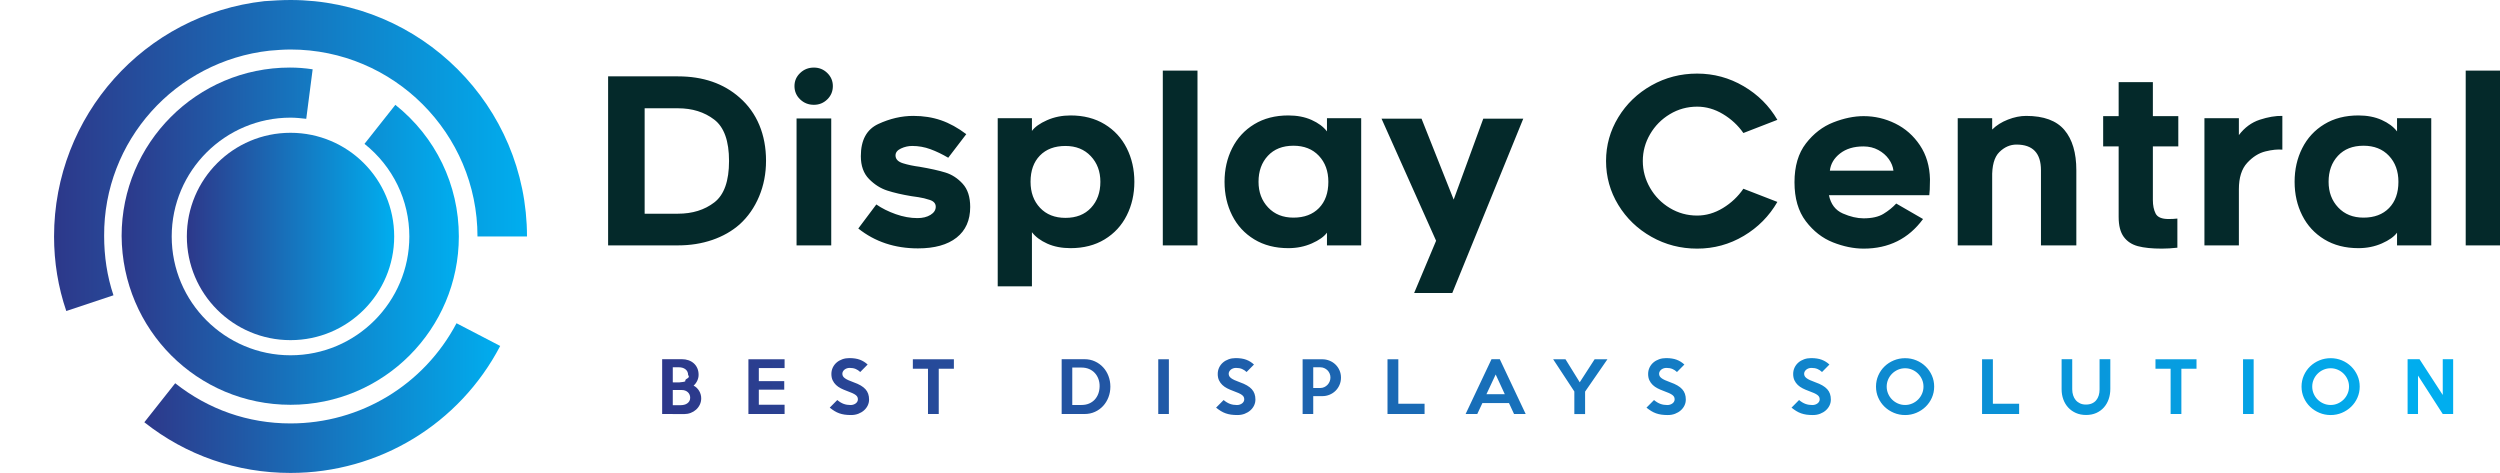
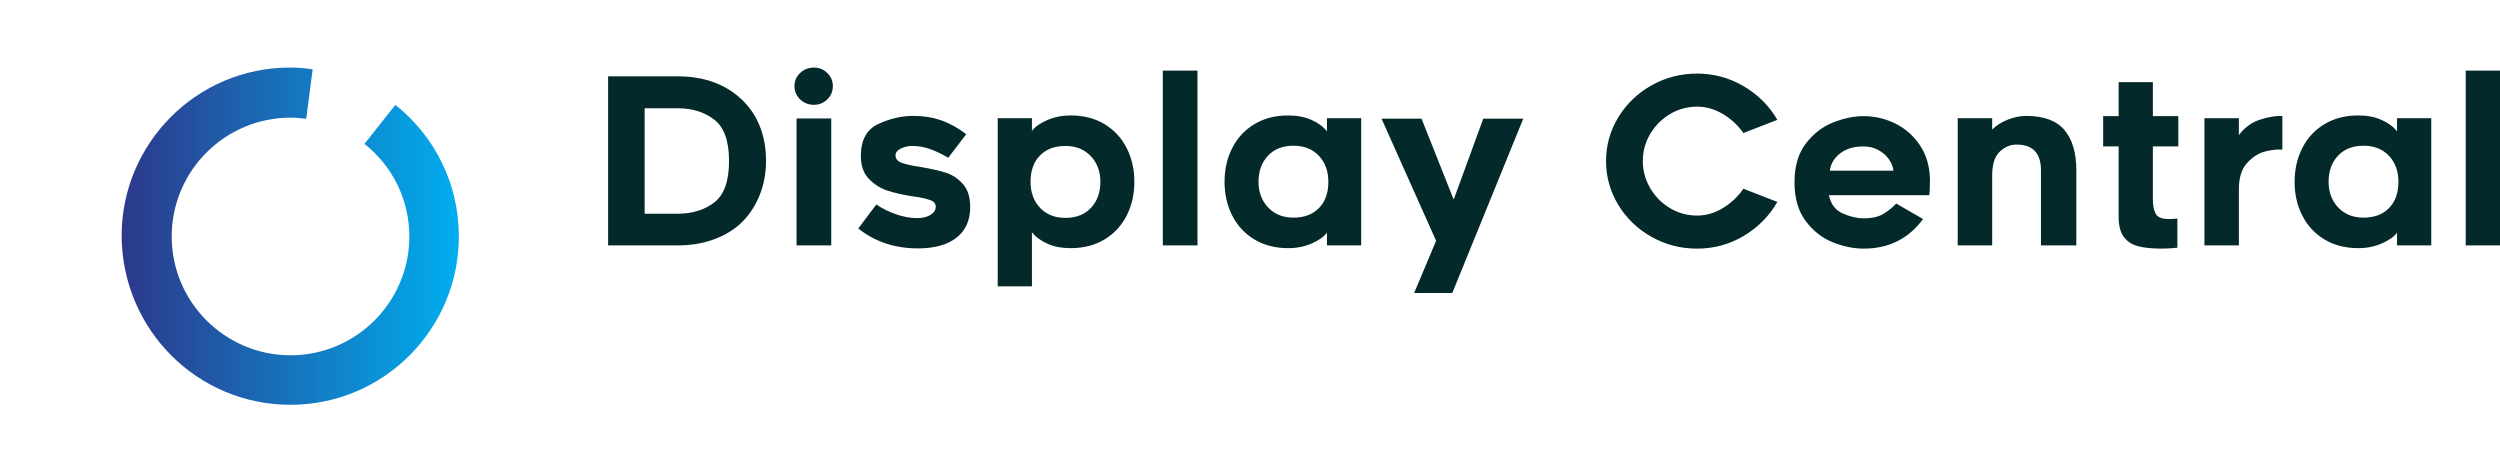
<svg xmlns="http://www.w3.org/2000/svg" class="css-1j8o68f" viewBox="0 0 370 70">
  <defs>
    <linearGradient id="a">
      <stop stop-color="#2d388a" offset="0" />
      <stop stop-color="#00aeef" offset="1" />
    </linearGradient>
  </defs>
  <g transform="matrix(.862 0 0 .862 -.103 -8.103)" fill="url(#a)" featurekey="pxMwYC-0">
    <g>
-       <circle cx="50" cy="50" r="17.8" />
      <path d="m50 78.9c16 0 28.9-13 28.9-28.9 0-8.9-4-17.1-10.9-22.6l-5.3 6.7c4.9 3.9 7.7 9.7 7.7 15.9 0 11.2-9.1 20.4-20.4 20.4-11.2 0-20.4-9.1-20.4-20.4s9.2-20.4 20.4-20.4c0.9 0 1.8 0.1 2.7 0.2l1.1-8.5c-1.3-0.2-2.6-0.3-3.9-0.3-16 0-28.9 13-28.9 28.9 0.1 16.1 13 29 29 29z" />
-       <path d="M50,82.1c-7.3,0-14.1-2.4-19.8-6.9l-5.3,6.7c7.2,5.7,15.9,8.7,25.1,8.7c15.2,0,29-8.4,36-21.8l-7.5-3.9   C72.9,75.5,62,82.1,50,82.1z" />
-       <path d="m46.4 18.1c1.2-0.1 2.4-0.2 3.6-0.2 17.7 0 32.1 14.4 32.1 32.1h8.5c0-22.4-18.2-40.6-40.6-40.6-1.5 0-3 0.1-4.5 0.2-20.6 2.3-36.1 19.7-36.1 40.4 0 4.4 0.7 8.7 2.1 12.8l8.1-2.7c-1.1-3.3-1.6-6.7-1.6-10.2-0.1-16.3 12.2-30 28.4-31.8z" />
    </g>
  </g>
  <g transform="matrix(1.711 0 0 1.711 87.331 2.097)" fill="#04292a" featurekey="Vx5QiU-0">
    <path d="m1.56 5.38h6.04q3.26 0 5.34 1.84 1.12 0.98 1.7 2.37t0.58 3.09q0 1.66-0.6 3.09t-1.68 2.41q-1 0.88-2.37 1.35t-2.97 0.47h-6.04v-14.62zm6.04 11.88q1.88 0 3.15-0.98t1.27-3.58-1.28-3.58-3.14-0.98h-2.88v9.12h2.88zm12.92-9.89q-0.48 0.47-1.16 0.47-0.7 0-1.19-0.47t-0.49-1.15q0-0.66 0.49-1.13t1.19-0.47q0.68 0 1.16 0.47t0.48 1.13q0 0.68-0.48 1.15zm-2.66 1.65h3v10.98h-3v-10.98zm5.34 9.52 1.56-2.08q0.72 0.5 1.68 0.84t1.88 0.34q0.68 0 1.13-0.28t0.45-0.7-0.51-0.59-0.99-0.24-0.62-0.09q-1.2-0.2-2.07-0.48t-1.58-1-0.71-1.98q0-2.08 1.51-2.78t3.03-0.7q1.3 0 2.4 0.38t2.18 1.2l-1.56 2.04q-0.78-0.46-1.54-0.74t-1.58-0.28q-0.5 0-0.97 0.22t-0.47 0.6q0 0.48 0.65 0.68t1.43 0.3q1.4 0.24 2.24 0.5t1.49 0.97 0.65 2.01q0 1.72-1.18 2.65t-3.34 0.93q-3 0-5.16-1.72zm15.02-8.44q0.38-0.52 1.31-0.93t2.03-0.41q1.7 0 2.95 0.76t1.91 2.07 0.66 2.91-0.66 2.91-1.91 2.07-2.95 0.76q-1.14 0-2.01-0.39t-1.33-0.99v4.68h-2.96v-14.54h2.96v1.1zm0.7 6.65q0.82 0.87 2.2 0.87 1.4 0 2.21-0.87t0.81-2.25q0-1.34-0.83-2.22t-2.19-0.88q-1.4 0-2.21 0.83t-0.81 2.27q0 1.38 0.82 2.25zm10.62-11.87h3v15.12h-3v-15.12zm14.2 14.02q-0.38 0.52-1.31 0.93t-2.03 0.41q-1.7 0-2.95-0.76t-1.91-2.07-0.66-2.91 0.66-2.91 1.91-2.07 2.95-0.76q1.14 0 2.01 0.39t1.33 0.99v-1.14h2.96v11h-2.96v-1.1zm-0.7-6.65q-0.82-0.87-2.2-0.87-1.4 0-2.21 0.87t-0.81 2.25q0 1.34 0.83 2.22t2.19 0.88q1.4 0 2.21-0.83t0.81-2.27q0-1.38-0.82-2.25zm8.24 11.87 1.9-4.52-4.72-10.56h3.46l2.78 7 2.56-7h3.46l-6.14 15.08h-3.3zm28.51-4.94q-1.85 1.1-4.03 1.1-2.14 0-3.95-1.02t-2.87-2.76-1.06-3.8q0-2.04 1.06-3.78t2.87-2.76 3.95-1.02q2.16 0 4.02 1.09t2.92 2.91l-2.94 1.14q-0.7-1-1.77-1.64t-2.23-0.64q-1.28 0-2.36 0.65t-1.71 1.73-0.63 2.32 0.63 2.33 1.71 1.74 2.36 0.65q1.16 0 2.23-0.65t1.77-1.67l2.94 1.14q-1.06 1.84-2.91 2.94zm7.72 0.56q-1.37-0.54-2.35-1.83t-0.98-3.37 0.99-3.36 2.37-1.82 2.62-0.54q1.44 0 2.74 0.64t2.13 1.88 0.87 2.94q0 0.52-0.02 0.9t-0.04 0.48h-8.68q0.24 1.16 1.2 1.58t1.8 0.42q1.08 0 1.72-0.39t1.1-0.89l2.32 1.34q-1.88 2.56-5.14 2.56-1.28 0-2.65-0.54zm0.61-7.69q-0.78 0.61-0.88 1.49h5.5q-0.06-0.52-0.4-1t-0.91-0.79-1.29-0.31q-1.24 0-2.02 0.61zm19.41-2.03q1.03 1.22 1.03 3.48v6.5h-3.06v-6.5q0-2.22-2.12-2.22-0.82 0-1.48 0.65t-0.62 2.25v5.82h-2.98v-11h2.98v0.98q0.54-0.54 1.36-0.86t1.58-0.32q2.28 0 3.31 1.22zm7.65 6.06q0 0.7 0.24 1.17t1.12 0.47q0.4 0 0.76-0.04v2.52q-0.72 0.08-1.34 0.08-1.28 0-2.07-0.21t-1.23-0.81-0.44-1.72v-6.1h-1.34v-2.62h1.34v-2.94h2.96v2.94h2.2v2.62h-2.2v4.64zm9.74-4.21q-0.86 0.21-1.58 0.99t-0.72 2.28v4.86h-2.98v-11h2.98v1.46q0.74-0.98 1.81-1.33t1.95-0.33v2.92q-0.6-0.06-1.46 0.15zm11.38 7.03q-0.38 0.52-1.31 0.93t-2.03 0.41q-1.7 0-2.95-0.76t-1.91-2.07-0.66-2.91 0.66-2.91 1.91-2.07 2.95-0.76q1.14 0 2.01 0.39t1.33 0.99v-1.14h2.96v11h-2.96v-1.1zm-0.7-6.65q-0.82-0.87-2.2-0.87-1.4 0-2.21 0.87t-0.81 2.25q0 1.34 0.83 2.22t2.19 0.88q1.4 0 2.21-0.83t0.81-2.27q0-1.38-0.82-2.25zm6.64-7.37h3v15.12h-3v-15.12z" />
  </g>
  <g transform="matrix(.507 0 0 .507 97.188 51.133)" fill="url(#a)" featurekey="aAUSXE-0">
-     <path d="m13 15.42q0 1-0.41 1.85t-1.09 1.46-1.57 0.95-1.87 0.34l-6.46-0.02v-16h5.76q1.04 0 1.93 0.31t1.55 0.9 1.03 1.44 0.37 1.91q0 0.9-0.4 1.74t-1.06 1.42q0.52 0.26 0.93 0.66t0.7 0.89 0.44 1.04 0.15 1.11zm-3.82-6.8q0-0.58-0.22-1t-0.59-0.7-0.85-0.42-1-0.14h-1.82v4.4q0.5 0.02 0.9 0.02h0.92t1-0.12 0.85-0.38 0.59-0.67 0.22-0.99zm0.6 6.62q0-0.5-0.19-0.92t-0.52-0.71-0.76-0.45-0.93-0.16q-0.68-0.02-1.34-0.01t-1.34 0.01v4.42h2.32q0.5 0 1-0.12t0.89-0.39 0.63-0.68 0.24-0.99zm27.56 4.76h-10.56v-15.98h10.56v2.56h-7.52v3.82h7.42v2.5h-7.42v4.4h7.52v2.7zm24.66-4.2q0 0.9-0.39 1.71t-1.09 1.43-1.66 0.99-2.12 0.37q-1.04 0-1.87-0.12t-1.56-0.38-1.4-0.67-1.39-0.99l2.2-2.22q0.96 0.8 1.88 1.13t2 0.33q0.44 0 0.83-0.13t0.68-0.35 0.46-0.52 0.17-0.66q0-0.38-0.14-0.68t-0.5-0.58-1-0.57-1.64-0.65q-0.88-0.32-1.69-0.73t-1.42-0.99-0.98-1.36-0.37-1.84q0-1.02 0.41-1.88t1.12-1.47 1.66-0.95 2.05-0.34q1.84 0 3.1 0.48t2.24 1.4l-2.16 2.18q-0.6-0.58-1.34-0.89t-1.74-0.31q-0.46 0-0.85 0.14t-0.67 0.37-0.45 0.54-0.17 0.65q0 0.38 0.16 0.69t0.54 0.6 1.01 0.58 1.57 0.63q1.2 0.42 2.06 0.92t1.4 1.1 0.8 1.35 0.26 1.69zm24.76-9.02h-4.42v13.22h-3.14v-13.22h-4.42v-2.76h11.98v2.76zm45.68 5.22q0 1.66-0.56 3.11t-1.56 2.54-2.39 1.72-3.03 0.63h-6.68v-16h6.68q1.64 0 3.03 0.64t2.39 1.72 1.56 2.54 0.56 3.1zm-3.14-0.08q0.02-1.12-0.34-2.12t-1.04-1.75-1.67-1.18-2.23-0.43h-2.7v10.92h2.7q1.22 0 2.19-0.41t1.65-1.14 1.05-1.72 0.39-2.17zm20.22 8.08h-3.1v-15.98h3.1v15.98zm25.26-4.2q0 0.9-0.39 1.71t-1.09 1.43-1.66 0.99-2.12 0.37q-1.04 0-1.87-0.12t-1.56-0.38-1.4-0.67-1.39-0.99l2.2-2.22q0.96 0.8 1.88 1.13t2 0.33q0.44 0 0.83-0.13t0.68-0.35 0.46-0.52 0.17-0.66q0-0.38-0.14-0.68t-0.5-0.58-1-0.57-1.64-0.65q-0.88-0.32-1.69-0.73t-1.42-0.99-0.98-1.36-0.37-1.84q0-1.02 0.41-1.88t1.12-1.47 1.66-0.95 2.05-0.34q1.84 0 3.1 0.48t2.24 1.4l-2.16 2.18q-0.6-0.58-1.34-0.89t-1.74-0.31q-0.46 0-0.85 0.14t-0.67 0.37-0.45 0.54-0.17 0.65q0 0.38 0.16 0.69t0.54 0.6 1.01 0.58 1.57 0.63q1.2 0.42 2.06 0.92t1.4 1.1 0.8 1.35 0.26 1.69zm24.98-6.42q0 1.14-0.43 2.13t-1.17 1.72-1.74 1.14-2.12 0.41h-2.64v5.22h-3.1v-15.98h5.74q1.12 0 2.12 0.41t1.74 1.13 1.17 1.7 0.43 2.12zm-3.08-0.04q0-0.62-0.23-1.16t-0.63-0.94-0.94-0.64-1.16-0.24h-2.06v6.04h2.06q0.62 0 1.16-0.25t0.94-0.67 0.63-0.97 0.23-1.17zm27.48 10.66h-10.82v-15.98h3.16v12.98h7.66v3zm29.52 0h-3.4l-1.48-3.2h-7.76l-1.5 3.2h-3.4l7.56-16h2.42zm-6.1-5.78-2.66-5.76-2.7 5.76h5.36zm29.96-10.2-6.52 9.44v6.56h-3.14v-6.6l-6.18-9.4h3.6l4.16 6.72 4.34-6.72h3.74zm22.88 11.78q0 0.9-0.39 1.71t-1.09 1.43-1.66 0.99-2.12 0.37q-1.04 0-1.87-0.12t-1.56-0.38-1.4-0.67-1.39-0.99l2.2-2.22q0.96 0.8 1.88 1.13t2 0.33q0.44 0 0.83-0.13t0.68-0.35 0.46-0.52 0.17-0.66q0-0.38-0.14-0.68t-0.5-0.58-1-0.57-1.64-0.65q-0.88-0.32-1.69-0.73t-1.42-0.99-0.98-1.36-0.37-1.84q0-1.02 0.41-1.88t1.12-1.47 1.66-0.95 2.05-0.34q1.84 0 3.1 0.48t2.24 1.4l-2.16 2.18q-0.6-0.58-1.34-0.89t-1.74-0.31q-0.46 0-0.85 0.14t-0.67 0.37-0.45 0.54-0.17 0.65q0 0.38 0.16 0.69t0.54 0.6 1.01 0.58 1.57 0.63q1.2 0.42 2.06 0.92t1.4 1.1 0.8 1.35 0.26 1.69zm42.34 0q0 0.9-0.39 1.71t-1.09 1.43-1.66 0.99-2.12 0.37q-1.04 0-1.87-0.12t-1.56-0.38-1.4-0.67-1.39-0.99l2.2-2.22q0.96 0.8 1.88 1.13t2 0.33q0.44 0 0.83-0.13t0.68-0.35 0.46-0.52 0.17-0.66q0-0.38-0.14-0.68t-0.5-0.58-1-0.57-1.64-0.65q-0.88-0.32-1.69-0.73t-1.42-0.99-0.98-1.36-0.37-1.84q0-1.02 0.41-1.88t1.12-1.47 1.66-0.95 2.05-0.34q1.84 0 3.1 0.48t2.24 1.4l-2.16 2.18q-0.6-0.58-1.34-0.89t-1.74-0.31q-0.46 0-0.85 0.14t-0.67 0.37-0.45 0.54-0.17 0.65q0 0.38 0.16 0.69t0.54 0.6 1.01 0.58 1.57 0.63q1.2 0.42 2.06 0.92t1.4 1.1 0.8 1.35 0.26 1.69zm30.16-3.8q0 1.72-0.67 3.24t-1.83 2.64-2.7 1.77-3.28 0.65-3.29-0.65-2.71-1.77-1.83-2.63-0.67-3.25 0.67-3.26 1.83-2.64 2.71-1.76 3.29-0.64 3.28 0.64 2.7 1.77 1.83 2.64 0.67 3.25zm-3.12 0q0-1.1-0.42-2.07t-1.15-1.7-1.71-1.16-2.08-0.43q-1.12 0-2.1 0.43t-1.71 1.16-1.15 1.7-0.42 2.07q0 1.08 0.42 2.06t1.15 1.71 1.71 1.16 2.1 0.43q1.1 0 2.08-0.43t1.71-1.16 1.15-1.71 0.42-2.06zm27.92 8h-10.82v-15.98h3.16v12.98h7.66v3zm26.62-16v8.68q0 1.6-0.48 2.98t-1.39 2.41-2.22 1.62-2.99 0.59q-1.64 0-2.96-0.58t-2.25-1.59-1.43-2.38-0.5-2.95v-8.78h3.1v8.8q0 0.92 0.26 1.73t0.76 1.41 1.25 0.95 1.71 0.35q1.02 0 1.77-0.33t1.24-0.92 0.74-1.39 0.25-1.76v-8.84h3.14zm25.16 2.78h-4.42v13.22h-3.14v-13.22h-4.42v-2.76h11.98v2.76zm16.68 13.22h-3.1v-15.98h3.1v15.98zm30.96-8q0 1.72-0.67 3.24t-1.83 2.64-2.7 1.77-3.28 0.65-3.29-0.65-2.71-1.77-1.83-2.63-0.67-3.25 0.67-3.26 1.83-2.64 2.71-1.76 3.29-0.64 3.28 0.64 2.7 1.77 1.83 2.64 0.67 3.25zm-3.12 0q0-1.1-0.42-2.07t-1.15-1.7-1.71-1.16-2.08-0.43q-1.12 0-2.1 0.43t-1.71 1.16-1.15 1.7-0.42 2.07q0 1.08 0.42 2.06t1.15 1.71 1.71 1.16 2.1 0.43q1.1 0 2.08-0.43t1.71-1.16 1.15-1.71 0.42-2.06zm30.4 8h-3.04l-7.22-11.22v11.22h-3.04v-16h3.48l6.78 10.44v-10.44h3.04v16z" />
-   </g>
+     </g>
</svg>